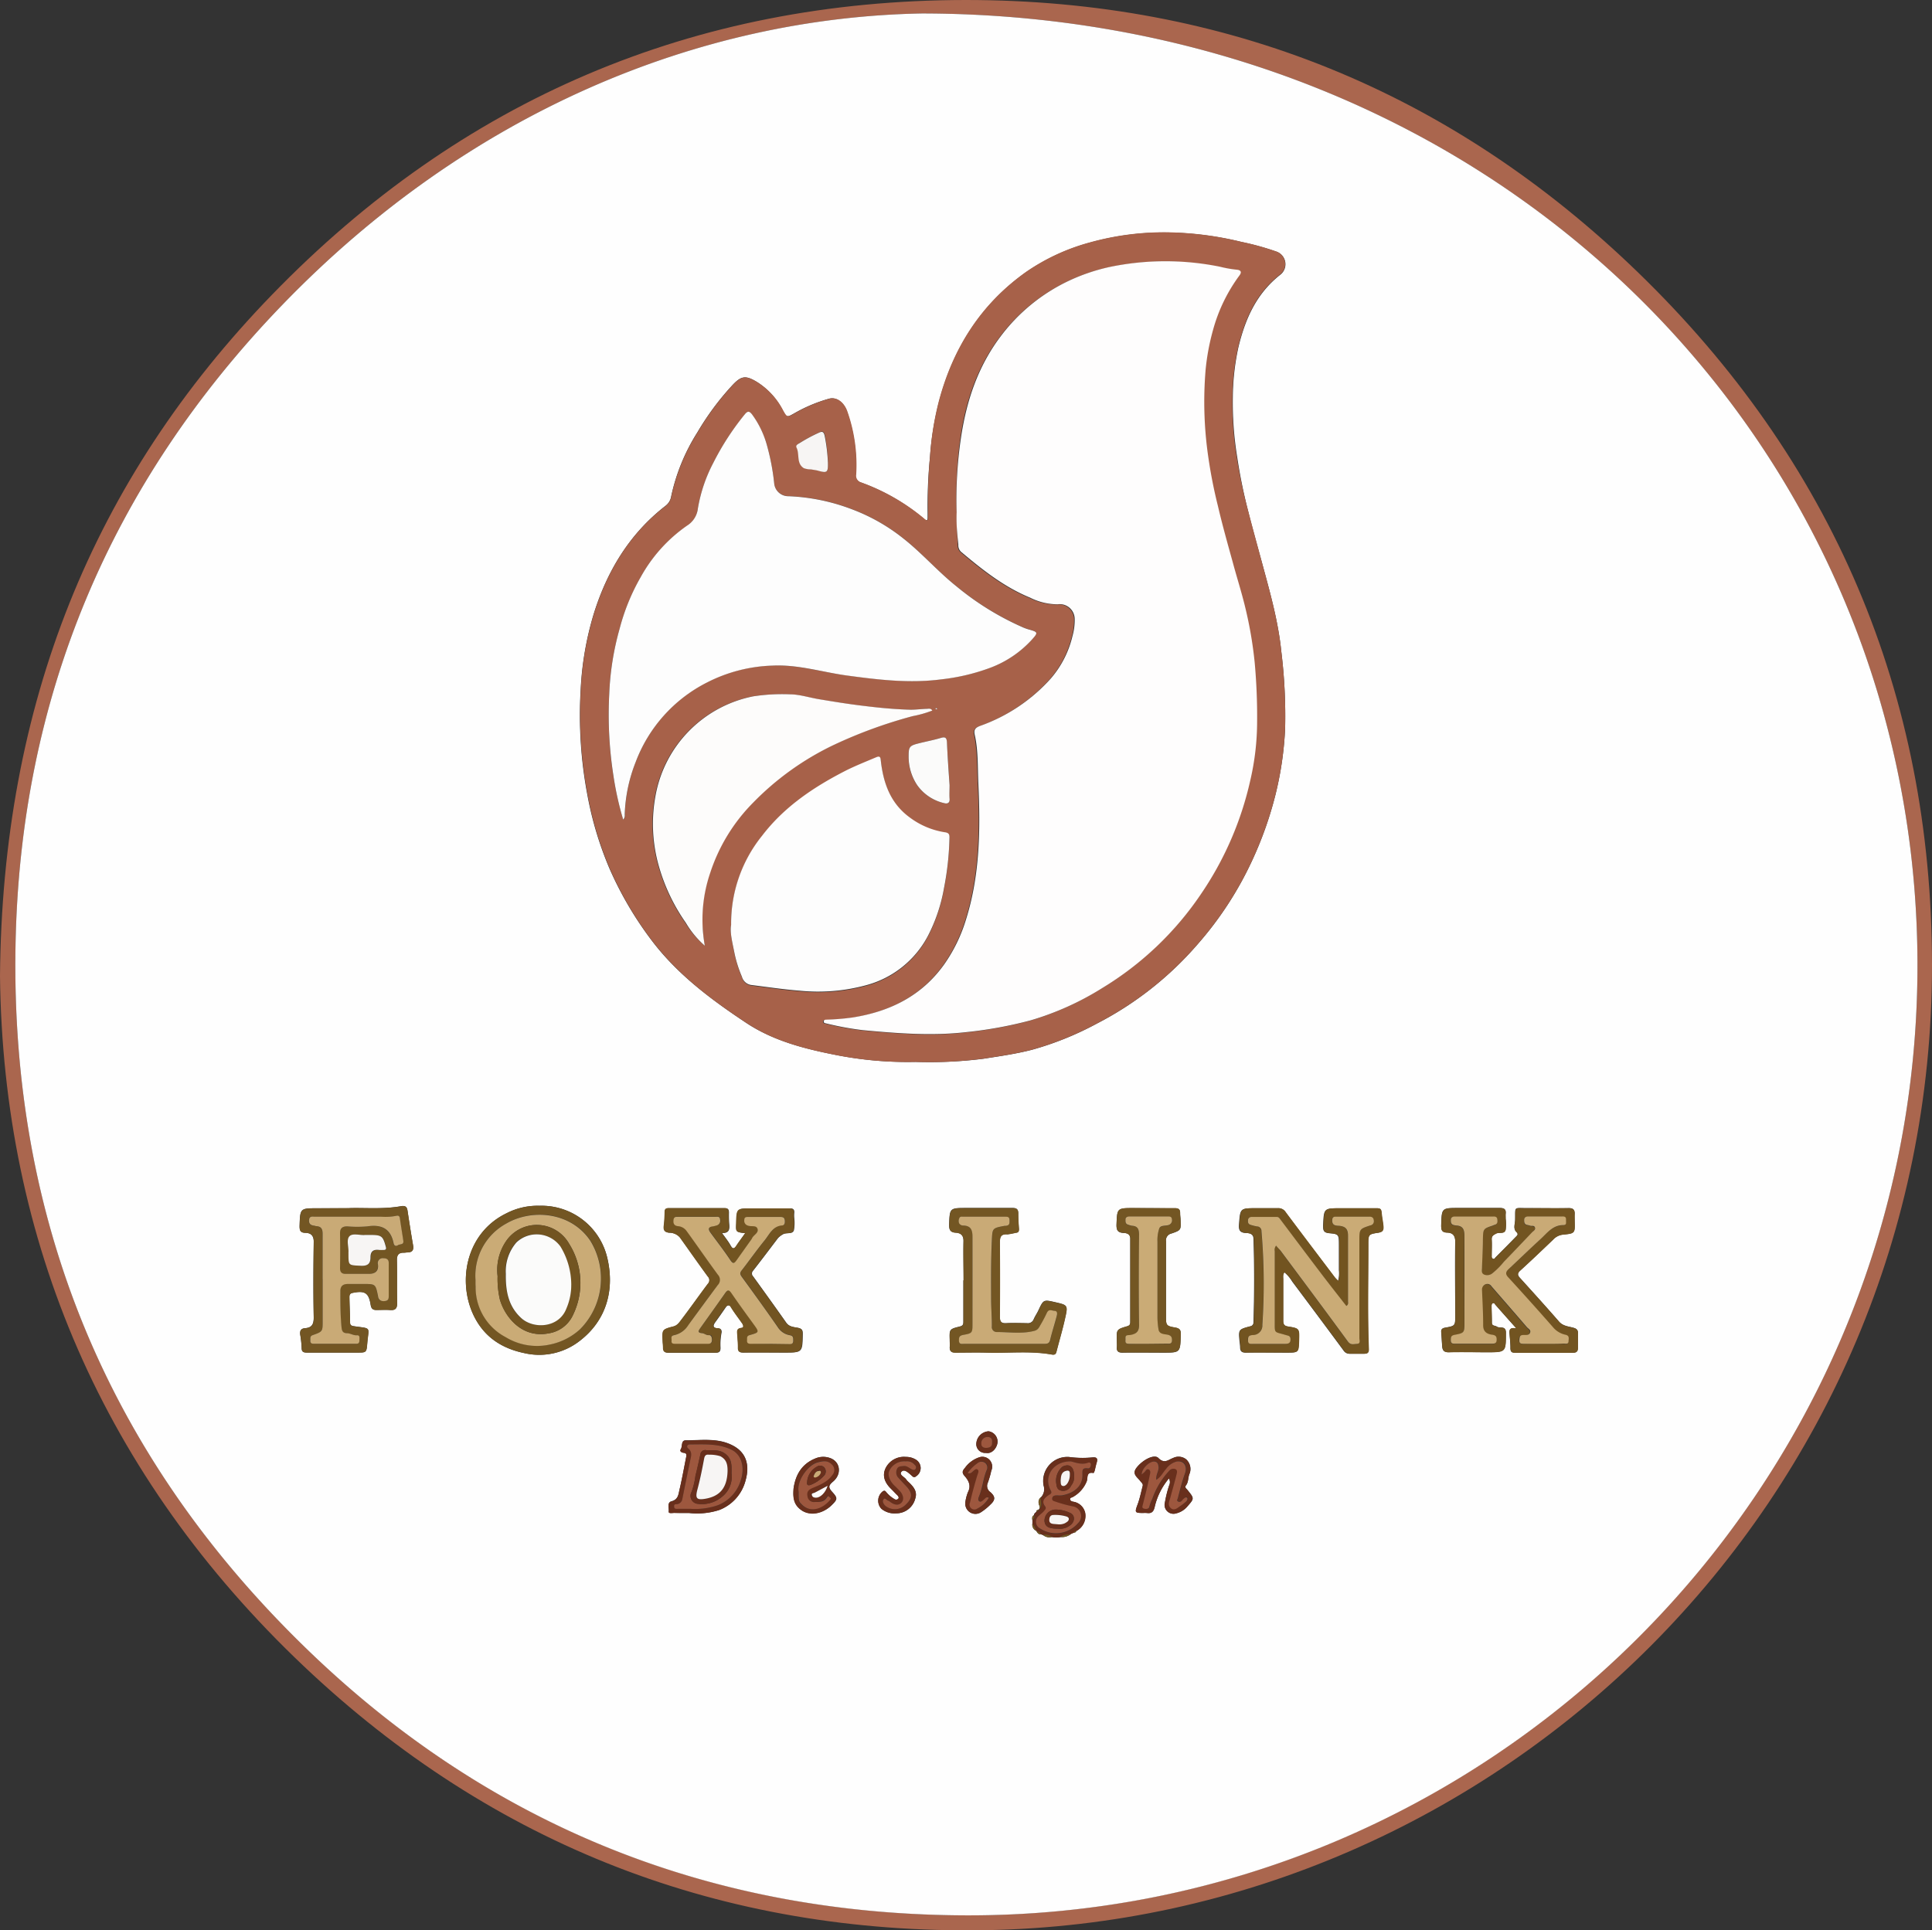
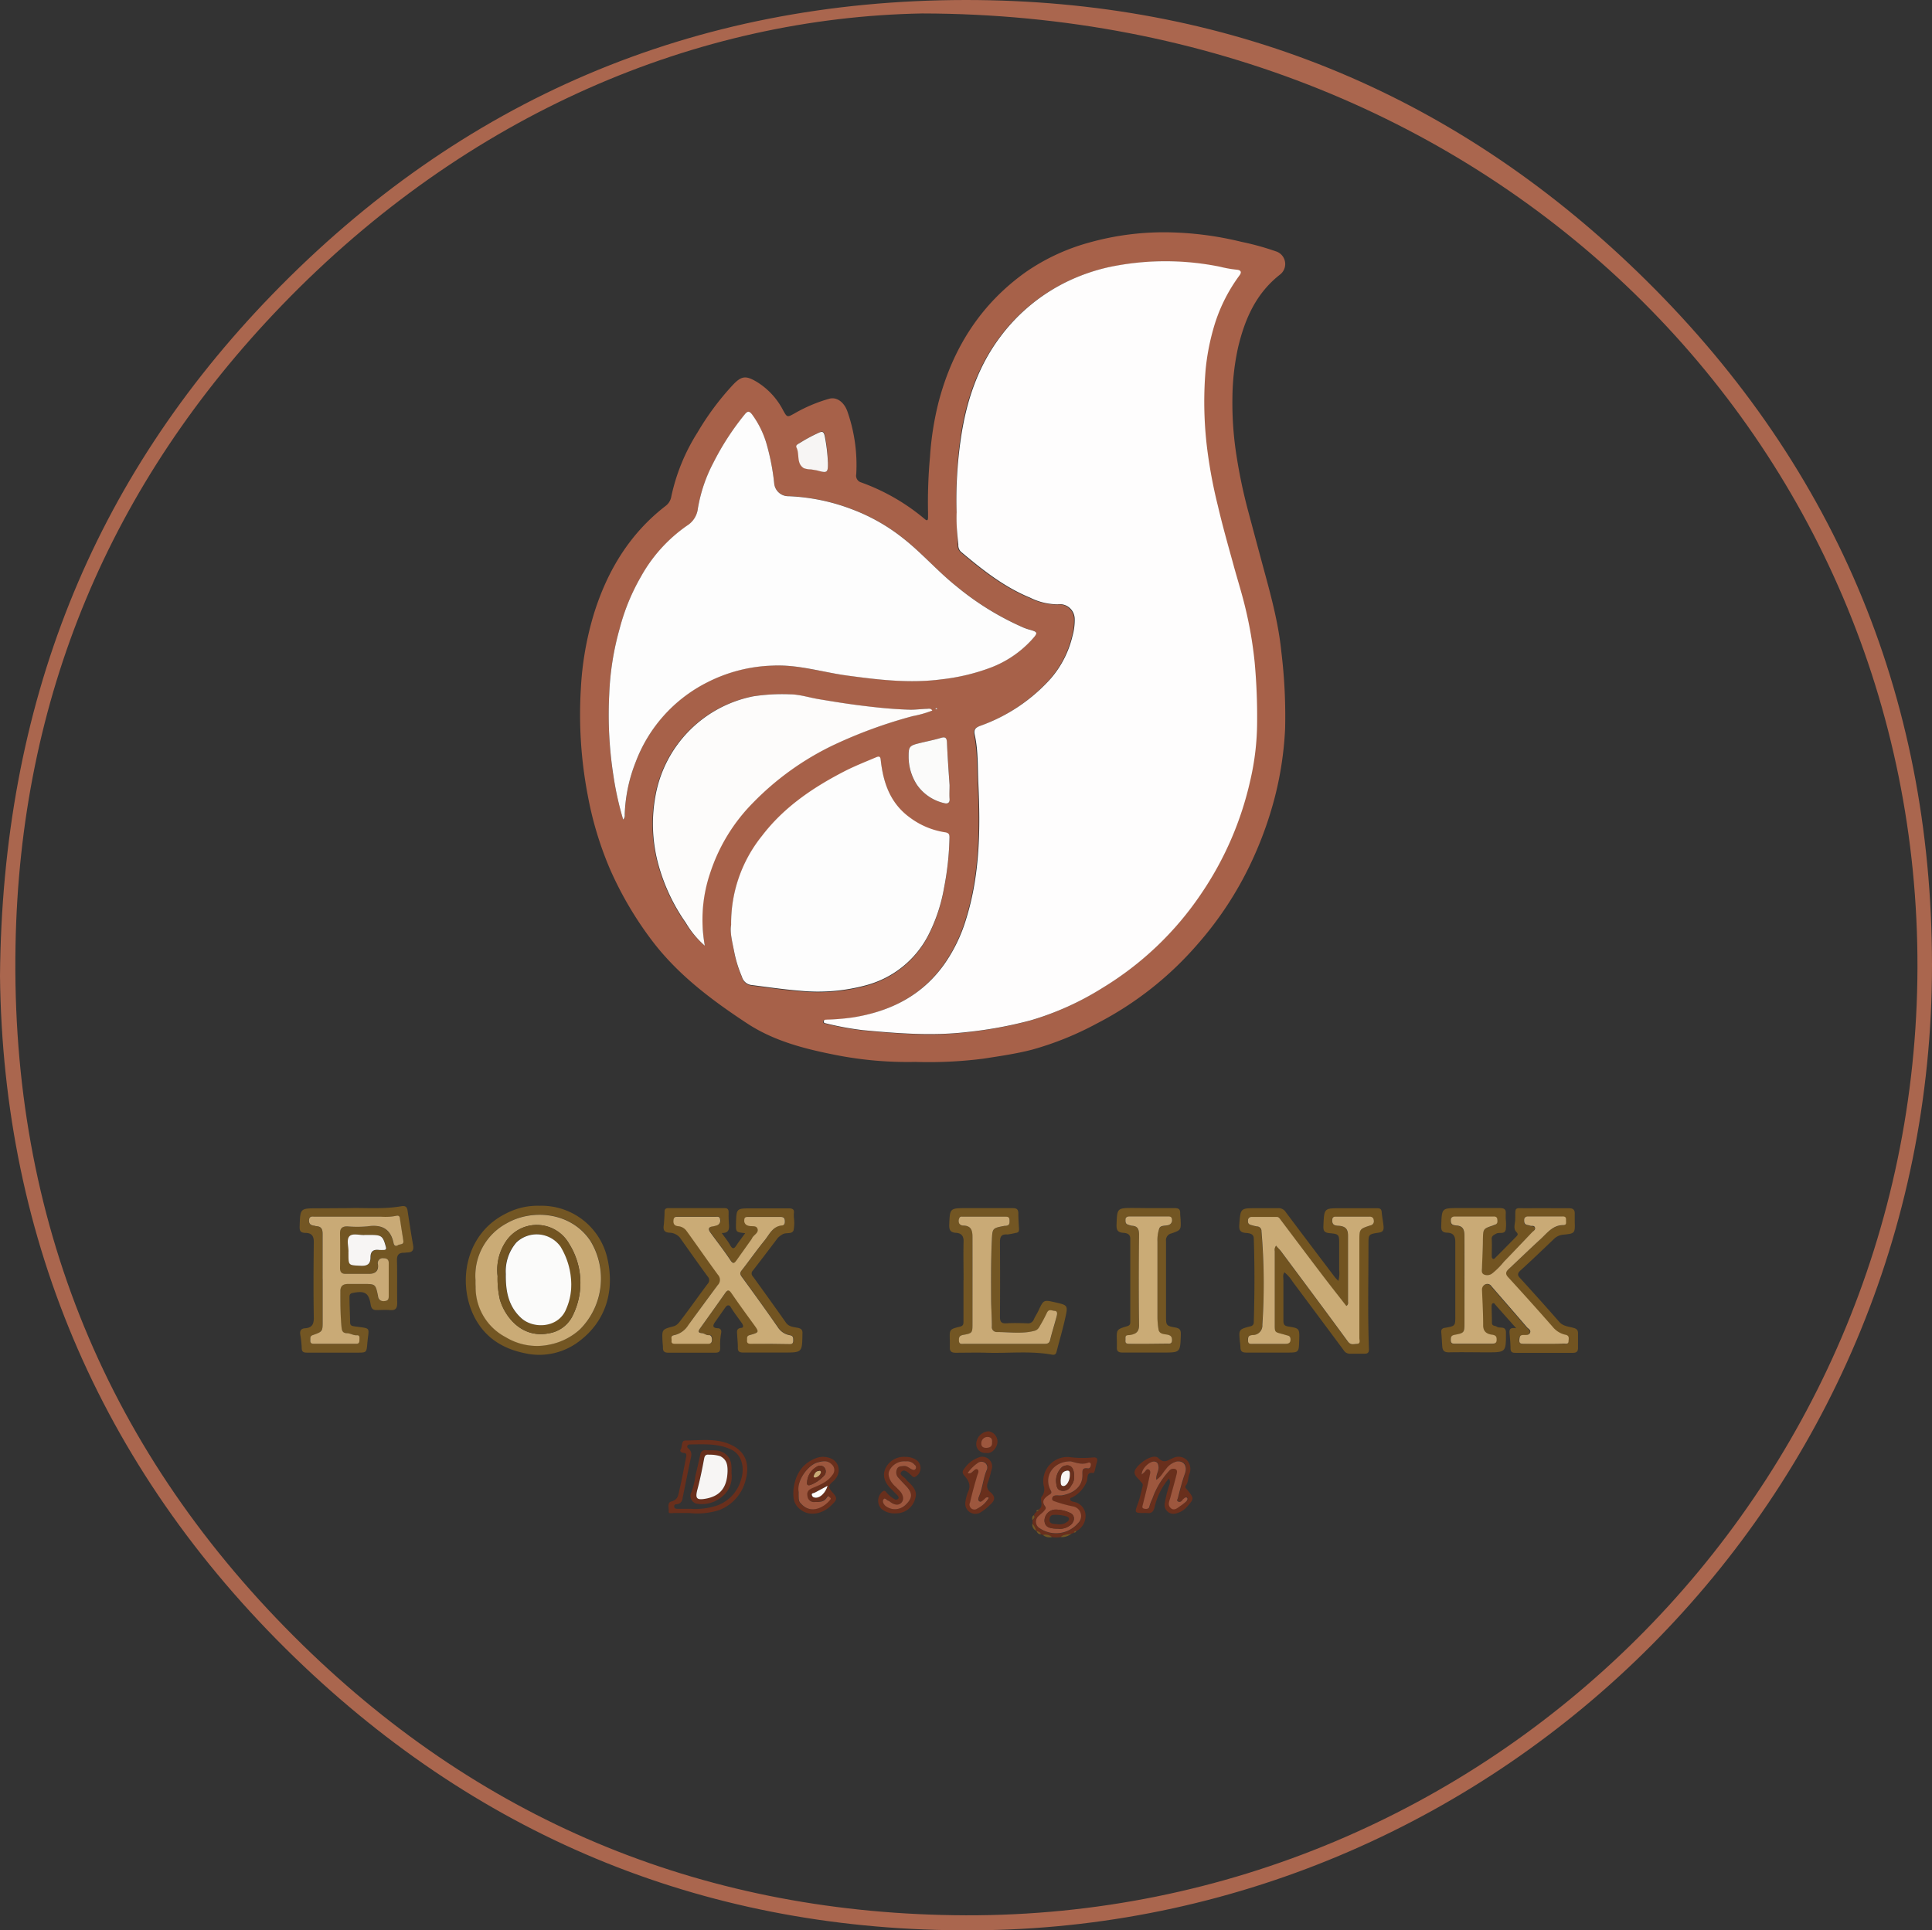
<svg xmlns="http://www.w3.org/2000/svg" viewBox="0 0 394.71 394.46">
  <rect x="0" y="0" width="394.71" height="394.46" fill="#333333" stroke="none" />
  <defs>
    <style>.cls-1{fill:#aa664e;}.cls-2{fill:#fefefe;}.cls-3{fill:#a76149;}.cls-4{fill:#725421;}.cls-5{fill:#725420;}.cls-6{fill:#735623;}.cls-7{fill:#692f1c;}.cls-8{fill:#fefdfd;}.cls-9{fill:#fdfdfd;}.cls-10{fill:#fdfcfb;}.cls-11{fill:#fbfbfa;}.cls-12{fill:#f7f5f4;}.cls-13{fill:#c9aa76;}.cls-14{fill:#caab76;}.cls-15{fill:#9d573e;}</style>
  </defs>
  <g id="Layer_2" data-name="Layer 2">
    <g id="Layer_1-2" data-name="Layer 1">
      <path class="cls-1" d="M0,199.44C.47,144,18.84,98.12,55.6,60.2,94.19,20.4,141.56.05,197.28,0c53.24,0,99.17,18.73,137.22,55.52,39.84,38.53,60.18,86.18,60.21,141.63.07,109.52-88.49,195.62-193.56,197.28-53.49.85-100.28-17.2-139.09-53.95C21.11,301.69.6,253.54,0,199.44ZM188.38,2.75c-45.57.84-92.64,20.1-130.76,59.6C22.48,98.77,4.06,142.66,3.17,193.29c-1,55.9,18.8,103.93,58.74,142.93,37.45,36.58,83,55,135.41,55.17,106.6.3,194.16-86.37,194.42-193.65S305.35,2.92,188.38,2.75Z" />
-       <path class="cls-2" d="M188.38,2.75c117,.17,203.62,87.7,203.36,195s-87.82,194-194.42,193.65c-52.44-.15-98-18.59-135.41-55.17-39.94-39-59.73-87-58.74-142.93.89-50.63,19.31-94.52,54.45-130.94C95.74,22.85,142.81,3.59,188.38,2.75Zm23.35,310.1c.2.38.43.71.93.68l.41.14a2.11,2.11,0,0,0,1.84.43,5.07,5.07,0,0,0,1.78,0,3.07,3.07,0,0,0,2.24-.73l.48-.2c.25,0,.42-.05.46-.32a3.5,3.5,0,0,0,1.82-3.63,2.93,2.93,0,0,0-2.49-2.36c-.32-.08-.58-.2-.61-.52s.33-.3.52-.42A6.36,6.36,0,0,0,222,302.7c.27-.71-.15-2,1.39-1.7,0,0,.2-.33.25-.53.14-.51.23-1.05.39-1.56.26-.86.05-1.2-.91-1.09a20.47,20.47,0,0,1-4.69-.09,4.93,4.93,0,0,0-5.23,5.85,2.41,2.41,0,0,1-.49,2.34,1.27,1.27,0,0,0-.49,1.31c0,.39.43.76.05,1.16l-.05.07c-.14.15-.48.07-.46.4-.17.27-.55.38-.52.77-.42.23-.37.6-.32,1v.76a1.37,1.37,0,0,0,.78,1.44ZM187,217a87.67,87.67,0,0,0,13.89-.64c3.35-.52,6.73-1,10-1.85a63.81,63.81,0,0,0,13.22-5.35,68.83,68.83,0,0,0,20.59-16.23,71,71,0,0,0,10.95-16.73,75.56,75.56,0,0,0,4.9-13.68,69.27,69.27,0,0,0,2-13.62,108.36,108.36,0,0,0-.77-15.69c-.6-6-2.21-11.79-3.78-17.57-1-3.72-2.08-7.44-3-11.19a107.4,107.4,0,0,1-2.22-10.93A69.42,69.42,0,0,1,251.87,81,49.51,49.51,0,0,1,253,71c1.4-5.83,3.68-11,8.56-14.85a2.72,2.72,0,0,0-.88-4.76,55.09,55.09,0,0,0-7-1.93,67.41,67.41,0,0,0-14.25-1.93,56.47,56.47,0,0,0-16.83,2.07,42.45,42.45,0,0,0-12.93,6c-9.32,6.59-15,15.69-17.87,26.62A62,62,0,0,0,190,93.35a102,102,0,0,0-.49,11.47c0,.33,0,.66,0,1,0,.56-.21.64-.67.25a42.46,42.46,0,0,0-13-7.49,1.43,1.43,0,0,1-1-1.67,33,33,0,0,0-1.77-12.73c-.63-1.91-2.14-3.13-3.73-2.7a31.1,31.1,0,0,0-7.11,3c-1.48.83-1.51.84-2.32-.62A14.75,14.75,0,0,0,154.56,78c-2.28-1.35-3.16-1.24-5.1.89a55.84,55.84,0,0,0-7,9.48,40.1,40.1,0,0,0-5.34,13.06,3,3,0,0,1-1.17,1.94c-7.33,5.7-11.9,13.29-14.63,22a63.92,63.92,0,0,0-2.69,15.52A87.67,87.67,0,0,0,120,162.45a71.07,71.07,0,0,0,4.5,15,72.32,72.32,0,0,0,8.72,14.84c5.26,6.92,12.11,12,19.27,16.76,5.46,3.6,11.69,5.22,18,6.47A75.61,75.61,0,0,0,187,217Zm122.79,54.45c-1.61-.25-1.42.59-1.37,1.36s.17,1.74.16,2.61.27,1,1,1c3.91,0,7.83,0,11.74,0,.79,0,1-.31,1.05-1v-3c0-.6-.21-.9-.89-1.09-1-.29-2.19-.34-3-1.3-2.61-3-5.28-5.94-7.95-8.89-.53-.58-.57-1,.07-1.54,2.28-2.07,4.5-4.2,6.72-6.32a3.16,3.16,0,0,1,2-1c2.45-.24,2.45-.3,2.38-2.7,0-.5-.06-1,0-1.5,0-.89-.29-1.23-1.24-1.21-2.83.06-5.66,0-8.49,0s-2.36-.4-2.43,2.37c0,.83-.45,1.82.25,2.5.43.42.25.64,0,.89-1.4,1.44-2.81,2.86-4.23,4.28-.14.15-.25.49-.58.29s-.23-.42-.23-.66c0-1.08.08-2.16,0-3.24,0-.74.35-.95.92-1.24s1.69.16,1.93-.79a8.74,8.74,0,0,0,0-2.23c0-.34-.05-.67,0-1,.11-.94-.3-1.21-1.22-1.2-2.79,0-5.58,0-8.37,0-3.49,0-3.46,0-3.58,3.5,0,1,.14,1.5,1.23,1.53s1.66.6,1.64,1.89c-.08,5,0,10.08,0,15.12,0,2,0,2.06-2,2.41-.71.13-.92.38-.86,1,.09.95.12,1.91.2,2.86.07.8.39,1.2,1.34,1.17,2.58-.09,5.16,0,7.74,0,4,0,3.91,0,3.93-4,0-1.51-1.26-.81-1.87-1.24-.36-.26-1-.07-1-.83,0-1.12-.05-2.25-.06-3.37,0-.24,0-.53.31-.6s.33.18.47.33C306.82,268.12,308.14,269.6,309.77,271.43ZM262.41,260a7.43,7.43,0,0,1,1.58,1.88q5.25,7,10.48,14.08a1.42,1.42,0,0,0,1.24.68c1,0,2,0,3,0,.58,0,.92-.18.9-.87-.27-7.16-.09-14.32-.1-21.48,0-2,.08-2.08,2-2.37.83-.13,1.15-.47,1.08-1.32s-.3-1.9-.37-2.84c-.06-.74-.34-.86-1-.85-2.45,0-4.91,0-7.37,0-3.41,0-3.38,0-3.54,3.45,0,1,0,1.54,1.28,1.65,1.94.17,1.93.33,1.94,2.31,0,1.75,0,3.5,0,5.25a5.83,5.83,0,0,1-.17,2.19c-.31-.32-.51-.5-.68-.71-3.36-4.44-6.73-8.88-10.06-13.34a1.73,1.73,0,0,0-1.61-.81c-1.46,0-2.91,0-4.37,0-3.31,0-3.27,0-3.52,3.34-.08,1.07.13,1.63,1.33,1.72.65,0,1.59.08,1.63,1.13.19,5.71.17,11.41,0,17.11a.79.79,0,0,1-.7.84c-2.38.63-2.38.64-2.14,3.14a10.36,10.36,0,0,1,.11,1.12c0,.83.33,1.13,1.21,1.11,2.74-.06,5.49,0,8.24,0,2.49,0,2.49,0,2.56-2.53.07-2.38.08-2.43-2.23-2.8-.85-.13-1-.51-1-1.23,0-2.74,0-5.49,0-8.24C262.2,261.06,262,260.5,262.41,260Zm-110.17-8c-.64.93-1.21,1.71-1.74,2.53s-.82.72-1.27-.09-1.06-1.54-1.71-2.47c1.49.05,1.56-.79,1.47-1.8a23.37,23.37,0,0,1-.06-2.37c0-.61-.17-.91-.84-.91q-5.75,0-11.49,0c-.53,0-.74.21-.76.73a27.47,27.47,0,0,1-.18,2.87c-.11.88.14,1.31,1.07,1.42a2.91,2.91,0,0,1,2.19.94c1.92,2.65,3.79,5.33,5.72,8a1.07,1.07,0,0,1,0,1.52c-1.79,2.38-3.5,4.83-5.31,7.2-.45.57-.83,1.26-1.71,1.49-2.32.61-2.31.66-2.2,3,0,.46.09.92.09,1.37,0,.76.35,1,1.08,1,3.21,0,6.41,0,9.62,0,.78,0,1-.28,1-1a12.45,12.45,0,0,1,.19-3c.12-.55-.07-1-.76-1-1-.05-1-.54-.51-1.22.73-1,1.47-2.06,2.18-3.1.32-.46.74-.46,1-.07.72,1.2,1.58,2.28,2.37,3.42.17.25.42.85-.15.9-1.15.11-.88.87-.85,1.54.05.84.15,1.67.13,2.5s.31,1,1.11,1c2.75-.05,5.49,0,8.24,0,3.8,0,3.79,0,3.85-3.8,0-.72-.1-1.08-.95-1.25s-1.81-.19-2.42-1.06c-2.23-3.17-4.49-6.31-6.76-9.45a.83.83,0,0,1,0-1.19c1.71-2.19,3.39-4.42,5.07-6.64a3.84,3.84,0,0,1,.94-.73c.73-.52,2,.05,2.31-.87a8.33,8.33,0,0,0,.06-2.6,6.31,6.31,0,0,1,0-.87c.11-.83-.25-1.06-1.05-1-2.54,0-5.08,0-7.62,0-3.07,0-3.07,0-3.15,3.07C150.32,251.76,150.32,251.76,152.24,252Zm-80.88-5.1H64.87c-3.57,0-3.55,0-3.67,3.58,0,.92.17,1.41,1.19,1.44s1.72.51,1.7,1.83c-.08,5.16-.11,10.33,0,15.49,0,1.41-.42,2.07-1.77,2.17-.82.06-1.06.51-1,1.26a21,21,0,0,1,.3,2.72c0,.84.31,1,1.1,1,3.41,0,6.82,0,10.24,0,1.85,0,1.91,0,2.06-1.85.28-3.53.93-3-2.69-3.53-.54-.08-.81-.2-.82-.79,0-1.71-.09-3.42-.13-5.12,0-.43.06-.79.62-.9,2.56-.54,3.34,0,3.73,2.49.11.71.43,1,1.14,1,.91,0,1.83-.06,2.74,0,1.13.1,1.55-.27,1.52-1.46-.08-2.91,0-5.83-.05-8.74,0-1.1.37-1.54,1.42-1.51.25,0,.5-.05.75-.06,1,0,1.3-.5,1.13-1.46-.41-2.36-.78-4.74-1.14-7.11-.12-.83-.58-1-1.31-.87C78.27,247.14,74.56,246.78,71.36,246.88Zm125.5,14.74h-.05V270c0,.52,0,.89-.72,1.06-2.15.53-2.14.57-2.07,2.77,0,.5.06,1,0,1.5,0,.81.38,1.07,1.16,1.06,2.13,0,4.25-.06,6.37,0,4.45.14,8.91-.41,13.33.39.47.08.79,0,.93-.54.59-2.31,1.28-4.61,1.79-6.94.59-2.61.52-2.62-2.06-3.21-2.37-.54-2.36-.54-3.43,1.74-.28.59-.66,1.13-.92,1.73a1.26,1.26,0,0,1-1.37.82c-1.41,0-2.83-.07-4.24,0-1.09.07-1.33-.38-1.32-1.37q.06-7.5,0-15c0-1.16.12-1.9,1.54-1.79a13.18,13.18,0,0,0,1.69-.32c.57,0,.7-.3.67-.8-.07-1-.15-2.08-.14-3.12,0-.85-.29-1.15-1.17-1.14-3.12,0-6.24,0-9.36,0-3.5,0-3.46,0-3.59,3.45,0,1,.24,1.52,1.34,1.59s1.64.58,1.59,1.83C196.79,256.37,196.86,259,196.86,261.62ZM110.2,246.4a13.8,13.8,0,0,0-6.69,1.52c-8.58,4.14-10.19,14.52-6.41,21.53,2.13,3.95,5.57,6.13,10,7.05a13.4,13.4,0,0,0,11.35-2.5c5.49-4.22,7.22-10.53,5.56-17.2A13.8,13.8,0,0,0,110.2,246.4Zm124.56.48h-3.12c-3.45,0-3.41,0-3.54,3.42,0,1.11.26,1.58,1.41,1.66.6,0,1.41.15,1.4,1.19,0,5.66,0,11.33,0,17,0,.46-.1.73-.62.88-2.2.64-2.2.66-2.12,3,0,.42.06.84,0,1.25-.07.87.31,1.15,1.17,1.14,2.75-.05,5.5,0,8.25,0,3.54,0,3.52,0,3.64-3.54,0-.9,0-1.39-1.14-1.58-1.88-.33-1.88-.45-1.88-2.38,0-5.08,0-10.16,0-15.24a1.43,1.43,0,0,1,1.13-1.61c1.94-.67,1.93-.7,1.85-2.73,0-.46-.1-.92-.09-1.37,0-.79-.27-1.09-1.1-1.06C238.26,246.92,236.51,246.88,234.76,246.88Zm4.05,55.24a1.48,1.48,0,0,1,.05,1.4A23.16,23.16,0,0,0,238,307a1.82,1.82,0,0,0,2.34,2.24,4.28,4.28,0,0,0,2.27-1.43c1.43-1.61,1.41-1.61,0-3.34-.2-.26-.64-.51-.31-.94.51-.65.42-1.49.67-2.23a2.66,2.66,0,0,0-.62-3.08,2.49,2.49,0,0,0-2.68-.28c-1,.36-1.77,1.25-3,0-.86-.88-3.26.39-4.47,2-1,1.32.23,1.94.79,2.73.24.34.6.55.47,1-.34,1.22-.59,2.48-1,3.66-.65,1.74-.64,1.84,1.09,1.84a6.26,6.26,0,0,1,.75,0c1,.15,1.41-.27,1.63-1.31A13.93,13.93,0,0,1,238.81,302.12Zm-98,7.06a14.71,14.71,0,0,0,6.16-.64,8.81,8.81,0,0,0,5.37-6.08c.89-3.19.07-5.74-2.74-7.14-3-1.52-6.31-1-9.5-1-1,0-.61,1.2-1,1.79-.28.43.18.72.67.76s.5.47.43.84c-.44,2.22-.84,4.46-1.36,6.67-.23.95-.24,2-1.64,2.4-.95.23-.48,1.38-.57,2.08-.06.47.76.26,1.18.28C138.8,309.2,139.8,309.18,140.79,309.18Zm42.27.07a4,4,0,0,0,3.91-3c.51-1.49-.41-2.5-1.4-3.43a2.85,2.85,0,0,1-.41-.44c-.34-.58-1.56-1-1-1.63s1.41.21,2,.71c.32.27.56.6,1,.21a2,2,0,0,0,0-3.36,3.81,3.81,0,0,0-2.11-.59,4.16,4.16,0,0,0-4.15,2.34q-1,2.13,1.16,4.21c.43.42.83.87,1.27,1.29.2.2.33.44.21.66a.58.58,0,0,1-.79.13,6,6,0,0,1-1.62-1.34c-.22-.23-.35-.54-.79-.25a2.42,2.42,0,0,0-.28,3.56A4.19,4.19,0,0,0,183.06,309.25Zm-20.95-4.95c-.16,1.76.12,3.31,1.71,4.36s4.2.71,6-1c1.29-1.25,1.38-1.5.18-2.81-.83-.91-.74-1.31.2-2.1,1.74-1.47,1.51-3.85-.37-4.7a4.11,4.11,0,0,0-3.28,0C163.74,299.2,162.49,301.46,162.11,304.3Zm35.1,2.78a2.07,2.07,0,0,0,3.11,2,11.25,11.25,0,0,0,2-1.61c1.09-1,1-1.65,0-2.54a1.54,1.54,0,0,1-.54-1.89,16.84,16.84,0,0,0,.72-2.49,2,2,0,0,0-2.51-2.72,5.92,5.92,0,0,0-2.87,2.15c-.52.58-.65,1-.07,1.64.83.94,1.39,2,.68,3.33A8.77,8.77,0,0,0,197.21,307.08Zm4.2-10.18c1.35.27,2.35-1.2,2.38-2.26a2.14,2.14,0,0,0-1.82-2.15,2.67,2.67,0,0,0-2.51,2.42A1.8,1.8,0,0,0,201.41,296.9Z" />
      <path class="cls-3" d="M187,217a75.61,75.61,0,0,1-16.44-1.45c-6.33-1.25-12.56-2.87-18-6.47-7.16-4.72-14-9.84-19.27-16.76a72.32,72.32,0,0,1-8.72-14.84,71.07,71.07,0,0,1-4.5-15,87.67,87.67,0,0,1-1.41-21.57,63.92,63.92,0,0,1,2.69-15.52c2.73-8.75,7.3-16.34,14.63-22a3,3,0,0,0,1.17-1.94,40.1,40.1,0,0,1,5.34-13.06,55.84,55.84,0,0,1,7-9.48c1.94-2.13,2.82-2.24,5.1-.89A14.75,14.75,0,0,1,160,83.86c.81,1.46.84,1.45,2.32.62a31.1,31.1,0,0,1,7.11-3c1.59-.43,3.1.79,3.73,2.7a33,33,0,0,1,1.77,12.73,1.43,1.43,0,0,0,1,1.67,42.46,42.46,0,0,1,13,7.49c.46.39.64.31.67-.25,0-.34,0-.67,0-1A102,102,0,0,1,190,93.35a62,62,0,0,1,1.75-11.17c2.86-10.93,8.55-20,17.87-26.62a42.45,42.45,0,0,1,12.93-6,56.47,56.47,0,0,1,16.83-2.07,67.41,67.41,0,0,1,14.25,1.93,55.09,55.09,0,0,1,7,1.93,2.72,2.72,0,0,1,.88,4.76c-4.88,3.82-7.16,9-8.56,14.85a49.51,49.51,0,0,0-1.16,10,69.42,69.42,0,0,0,.89,12.55A107.4,107.4,0,0,0,255,104.43c1,3.75,2,7.47,3,11.19,1.57,5.78,3.18,11.56,3.78,17.57a108.36,108.36,0,0,1,.77,15.69,69.27,69.27,0,0,1-2,13.62,75.56,75.56,0,0,1-4.9,13.68,71,71,0,0,1-10.95,16.73,68.83,68.83,0,0,1-20.59,16.23,63.81,63.81,0,0,1-13.22,5.35c-3.27.85-6.65,1.33-10,1.85A87.67,87.67,0,0,1,187,217Zm8.46-112.22c-.1,2.17.12,4.37.2,6.57a1.83,1.83,0,0,0,.55,1.47c4.35,3.66,8.79,7.19,14.11,9.37a12.61,12.61,0,0,0,5.61,1.36,3.05,3.05,0,0,1,3.5,3,11.78,11.78,0,0,1-.44,3.44,20.51,20.51,0,0,1-4.42,8.7,35.17,35.17,0,0,1-14.48,9.71c-.86.33-1.31.76-1.1,1.72.71,3.32.6,6.72.76,10.06.43,9.35.33,18.68-2.52,27.76a32.17,32.17,0,0,1-4.52,9.27c-4.59,6.37-11,9.54-18.58,10.76a47.87,47.87,0,0,1-5.34.45c-.28,0-.63,0-.63.41,0,.26.23.3.43.35a62.48,62.48,0,0,0,7.54,1.39c7,.65,14,1.21,21,.42a84.2,84.2,0,0,0,13.29-2.42,58.53,58.53,0,0,0,14.69-6.63,64.93,64.93,0,0,0,20.1-19.15,67.22,67.22,0,0,0,10.1-23.28,53.21,53.21,0,0,0,1.39-11.88,121.54,121.54,0,0,0-.5-12.22,82.25,82.25,0,0,0-1.93-11.24c-.75-3.13-1.74-6.19-2.57-9.3-1-3.79-2.07-7.56-3-11.38a99.85,99.85,0,0,1-2-10.21,78.11,78.11,0,0,1-.52-17.69,47,47,0,0,1,1.53-8.16,33.63,33.63,0,0,1,5.36-11.05c.56-.74.3-1.14-.56-1.21a24,24,0,0,1-3.42-.61,56,56,0,0,0-22.59.07,39.34,39.34,0,0,0-8.27,2.81,37.34,37.34,0,0,0-14,11.45c-4.65,6.2-7,13.27-8.06,20.81A85.71,85.71,0,0,0,195.44,104.76Zm-68.12,62.73a1.26,1.26,0,0,0,.31-1.09,31.88,31.88,0,0,1,2.23-10.72,30.09,30.09,0,0,1,14.63-16.31A31.4,31.4,0,0,1,157.77,136c5.17-.24,10.07,1.33,15.1,2,6.47.88,12.92,1.67,19.49.8a41.7,41.7,0,0,0,10.06-2.4,21.87,21.87,0,0,0,8.37-5.68c1.34-1.48,1.3-1.58-.61-2.11a10.24,10.24,0,0,1-1.06-.37,57.63,57.63,0,0,1-13.77-8.49c-3.83-3-7-6.77-10.88-9.8a38.45,38.45,0,0,0-10.21-5.82,40.74,40.74,0,0,0-13.14-2.75,2.89,2.89,0,0,1-2.94-2.52A46.8,46.8,0,0,0,156.69,91a19.2,19.2,0,0,0-3.06-6.28c-.5-.66-.85-.85-1.49,0a54.48,54.48,0,0,0-6.42,9.9,31.05,31.05,0,0,0-3.15,9.31,4.75,4.75,0,0,1-2.2,3.51,31,31,0,0,0-9.47,10.5,42.74,42.74,0,0,0-4.32,10.57,57.27,57.27,0,0,0-2.12,13.35,80.93,80.93,0,0,0,.85,16.67A64.05,64.05,0,0,0,127.32,167.49ZM149.37,189c-.29,1.51.26,3.63.65,5.72a25,25,0,0,0,1.56,5,2.29,2.29,0,0,0,1.89,1.68c3.27.41,6.53.9,9.83,1.16a37.4,37.4,0,0,0,13.53-1.08,20.11,20.11,0,0,0,12.69-10,33.92,33.92,0,0,0,3.34-9.88,59.62,59.62,0,0,0,1.12-10.4c0-.65-.18-.94-.89-1a16,16,0,0,1-7.18-3c-3.9-2.85-5.4-6.92-5.94-11.48-.08-.66-.06-1.24-.95-.86-2.07.88-4.19,1.69-6.18,2.71-6.56,3.37-12.62,7.4-17.16,13.35A28.47,28.47,0,0,0,149.37,189ZM144,193.26A29.69,29.69,0,0,1,145,178.37a36.35,36.35,0,0,1,8.7-14.27,57.58,57.58,0,0,1,16.51-11.85,96.18,96.18,0,0,1,16.16-5.9,22.34,22.34,0,0,0,4-1.14c-.33-.53-.79-.36-1.17-.35-1.08,0-2.16.2-3.24.18-3.23-.08-6.43-.39-9.64-.79-3.05-.37-6.08-.86-9.11-1.36-2-.34-3.93-1-6-1a38.71,38.71,0,0,0-7.44.42,25.27,25.27,0,0,0-20,20.59,31.52,31.52,0,0,0,.75,14.17,38.44,38.44,0,0,0,5.5,11.52A19,19,0,0,0,144,193.26Zm50-32.82c-.18-2.82-.39-5.8-.56-8.79,0-.91-.37-1.13-1.27-.85-1.5.45-3,.73-4.56,1.12-1.81.46-2,.74-2,2.65a10.53,10.53,0,0,0,1.73,5.84,9.29,9.29,0,0,0,5.53,3.71c.69.19,1.2.07,1.11-.89S194,161.49,194,160.44Zm-24.84-66a35.29,35.29,0,0,0-.62-5.45c-.21-.78-.45-1-1.19-.61a31.49,31.49,0,0,0-3.74,2c-.4.27-1.1.48-.81,1.06.66,1.35-.09,3.21,1.48,4.18a4.22,4.22,0,0,0,1.46.25c.49.09,1,.14,1.46.27C169,96.71,169.2,96.58,169.14,94.45Zm22.16,50.49.22-.11a.82.82,0,0,0-.25-.12c-.06,0-.13,0-.2.07Z" />
      <path class="cls-4" d="M309.77,271.43c-1.63-1.83-2.95-3.31-4.25-4.79-.14-.15-.21-.38-.47-.33s-.31.36-.31.6c0,1.12.07,2.25.06,3.37,0,.76.63.57,1,.83.61.43,1.88-.27,1.87,1.24,0,4,0,4-3.93,4-2.58,0-5.16-.06-7.74,0-.95,0-1.27-.37-1.34-1.17-.08-1-.11-1.91-.2-2.86-.06-.66.15-.91.86-1,2-.35,2-.4,2-2.41,0-5,0-10.08,0-15.12,0-1.29-.48-1.85-1.64-1.89s-1.27-.57-1.23-1.53c.12-3.5.09-3.5,3.58-3.5,2.79,0,5.58,0,8.37,0,.92,0,1.33.26,1.22,1.2,0,.33,0,.66,0,1a8.74,8.74,0,0,1,0,2.23c-.24,1-1.3.45-1.93.79s-1,.5-.92,1.24c.05,1.08,0,2.16,0,3.24,0,.24,0,.52.23.66s.44-.14.58-.29c1.42-1.42,2.83-2.84,4.23-4.28.24-.25.42-.47,0-.89-.7-.68-.28-1.67-.25-2.5.07-2.77-.31-2.35,2.43-2.37s5.66,0,8.49,0c.95,0,1.28.32,1.24,1.21,0,.5,0,1,0,1.5.07,2.4.07,2.46-2.38,2.7a3.16,3.16,0,0,0-2,1c-2.22,2.12-4.44,4.25-6.72,6.32-.64.58-.6,1-.07,1.54,2.67,2.95,5.34,5.89,7.95,8.89.83,1,2,1,3,1.3.68.19.89.49.89,1.09v3c0,.69-.26,1-1.05,1-3.91,0-7.83,0-11.74,0-.75,0-1-.21-1-1s-.09-1.74-.16-2.61S308.16,271.18,309.77,271.43Zm5.63,3.18c1.33,0,2.66,0,4,0,.41,0,1,.23,1-.52,0-.54.22-1.13-.69-1.3a4.56,4.56,0,0,1-2.55-1.6q-4.53-5.1-9.11-10.15c-.61-.67-.47-1.11.12-1.66,2.18-2,4.32-4.1,6.51-6.12,1.35-1.24,2.49-2.83,4.63-2.86.76,0,.55-.67.57-1.14s-.4-.63-.84-.63H312.2c-.46,0-.83.07-.84.66s0,.93.6,1.07a4,4,0,0,1,.6.15c.33.14.85,0,1,.37s-.34.71-.6,1c-1.9,2-3.8,4-5.74,6a15.56,15.56,0,0,1-2.36,2.37,1.68,1.68,0,0,1-1.65.27c-.67-.28-.47-.91-.46-1.42.05-1.91.14-3.82.18-5.73.06-2.22,0-2.22,2.05-2.89.12,0,.23-.1.35-.13.55-.19.6-.61.55-1.1s-.48-.61-.91-.61h-7.75c-.46,0-.83.06-.84.65s0,.94.58,1.09a2.66,2.66,0,0,0,.49.1c1.4.06,1.73.83,1.71,2.15-.06,5.91,0,11.83,0,17.74,0,2,0,2.08-2,2.45-.77.15-.79.52-.79,1.1,0,.78.53.71,1,.71h7.25c.49,0,1,.09,1.06-.68s-.11-1-.9-1.15c-1-.14-1.86-.57-1.85-1.93,0-2.41-.14-4.82-.23-7.22a1.15,1.15,0,0,1,.74-1.17,1,1,0,0,1,1.2.43c2.41,2.78,4.83,5.55,7.23,8.35.27.32.82.62.66,1.09s-.81.51-1.29.5c-.72,0-.91.3-.92,1s.47.81,1,.81C312.73,274.6,314.06,274.61,315.4,274.61Z" />
      <path class="cls-5" d="M262.41,260c-.39.53-.21,1.09-.21,1.6,0,2.75,0,5.5,0,8.24,0,.72.12,1.1,1,1.23,2.31.37,2.3.42,2.23,2.8-.07,2.53-.07,2.53-2.56,2.53-2.75,0-5.5,0-8.24,0-.88,0-1.21-.28-1.21-1.11a10.36,10.36,0,0,0-.11-1.12c-.24-2.5-.24-2.51,2.14-3.14a.79.79,0,0,0,.7-.84c.17-5.7.19-11.4,0-17.11,0-1-1-1.09-1.63-1.13-1.2-.09-1.41-.65-1.33-1.72.25-3.34.21-3.34,3.52-3.34,1.46,0,2.91,0,4.37,0a1.73,1.73,0,0,1,1.61.81c3.33,4.46,6.7,8.9,10.06,13.34.17.21.37.39.68.71a5.83,5.83,0,0,0,.17-2.19c0-1.75,0-3.5,0-5.25,0-2,0-2.14-1.94-2.31-1.29-.11-1.32-.66-1.28-1.65.16-3.45.13-3.45,3.54-3.45,2.46,0,4.92,0,7.37,0,.65,0,.93.11,1,.85.07.94.29,1.88.37,2.84s-.25,1.19-1.08,1.32c-2,.29-2,.38-2,2.37,0,7.16-.17,14.32.1,21.48,0,.69-.32.87-.9.87-1,0-2,0-3,0a1.42,1.42,0,0,1-1.24-.68q-5.24-7.05-10.48-14.08A7.43,7.43,0,0,0,262.41,260Zm-1.7-5.42c.35.4.67.72.93,1.08,4.58,6.15,9.16,12.29,13.69,18.48.58.78,1.24.54,1.88.5s.48-.76.48-1.19c0-6.62,0-13.24,0-19.86,0-2.42,0-2.43,2.25-3.16a.85.85,0,0,0,.7-1c-.05-.58-.36-.79-.9-.79-2.29,0-4.59,0-6.88,0-.66,0-.74.38-.72.89.05,1.07,1,.94,1.58,1,1.25.15,1.66.77,1.65,2,0,4.45,0,8.91,0,13.36,0,.31.14.68-.34,1-1.69-2.17-3.4-4.33-5.06-6.52-2.8-3.68-5.57-7.38-8.35-11.07-.2-.26-.4-.6-.75-.6-1.75,0-3.5,0-5.25,0a.7.7,0,0,0-.69.74c0,.43.08.74.52.87a9.8,9.8,0,0,0,1.32.33.92.92,0,0,1,.92.95,126.62,126.62,0,0,1,.18,19.18,1.93,1.93,0,0,1-2,2.06c-.81.07-1,.4-.93,1.1s.54.71,1,.71c2.17,0,4.33,0,6.5,0,.68,0,1.11-.11,1.18-.89s-.4-.76-1-.93c-2.33-.72-2.2-.2-2.22-2.63,0-4.83,0-9.66,0-14.49A1.35,1.35,0,0,1,260.71,254.55Z" />
      <path class="cls-4" d="M152.24,252c-1.92-.22-1.92-.22-1.87-2,.08-3.07.08-3.07,3.15-3.07,2.54,0,5.08,0,7.62,0,.8,0,1.16.21,1.05,1a6.31,6.31,0,0,0,0,.87,8.33,8.33,0,0,1-.06,2.6c-.34.92-1.58.35-2.31.87a3.84,3.84,0,0,0-.94.73c-1.68,2.22-3.36,4.45-5.07,6.64a.83.83,0,0,0,0,1.19c2.27,3.14,4.53,6.28,6.76,9.45.61.87,1.59.89,2.42,1.06s1,.53.95,1.25c-.06,3.8-.05,3.8-3.85,3.8-2.75,0-5.49,0-8.24,0-.8,0-1.13-.22-1.11-1s-.08-1.66-.13-2.5c0-.67-.3-1.43.85-1.54.57-.05.32-.65.15-.9-.79-1.14-1.65-2.22-2.37-3.42-.24-.39-.66-.39-1,.07-.71,1-1.45,2.07-2.18,3.1-.48.68-.48,1.17.51,1.22.69,0,.88.45.76,1a12.45,12.45,0,0,0-.19,3c0,.74-.21,1-1,1-3.21,0-6.41,0-9.62,0-.73,0-1.09-.23-1.08-1,0-.45-.07-.91-.09-1.37-.11-2.35-.12-2.4,2.2-3,.88-.23,1.26-.92,1.71-1.49,1.81-2.37,3.52-4.82,5.31-7.2a1.07,1.07,0,0,0,0-1.52c-1.93-2.63-3.8-5.31-5.72-8a2.91,2.91,0,0,0-2.19-.94c-.93-.11-1.18-.54-1.07-1.42a27.47,27.47,0,0,0,.18-2.87c0-.52.23-.73.76-.73q5.75,0,11.49,0c.67,0,.85.3.84.91a23.37,23.37,0,0,0,.06,2.37c.09,1,0,1.85-1.47,1.8.65.93,1.26,1.66,1.71,2.47s.77.86,1.27.09S151.6,252.91,152.24,252Zm5,22.63h3.87c.5,0,1,.1,1-.7,0-.57,0-1-.76-1.12a3.63,3.63,0,0,1-2.38-1.61c-2.45-3.46-4.9-6.92-7.4-10.35-.36-.5-.41-.77,0-1.27,1.6-2,3.1-4.17,4.73-6.19,1-1.22,1.62-2.85,3.54-3,.58-.05.59-.63.54-1.1s-.45-.64-.9-.64h-6.37c-.45,0-.94-.08-1,.63a1,1,0,0,0,.71,1.13c.66.3,1.71-.15,2,.69s-.84,1.22-1.14,1.93a1,1,0,0,1-.13.22c-1,1.41-2,2.81-3,4.22-.43.62-.69.95-1.29,0-1.27-1.92-2.7-3.74-4.06-5.61-.46-.64-.53-1.15.47-1.27a6,6,0,0,0,.73-.18,1,1,0,0,0,.77-1.21c-.08-.73-.6-.57-1-.57-2.46,0-4.91,0-7.37,0-.51,0-1.1-.16-1.16.72,0,.73.23,1.12.93,1.19a2.38,2.38,0,0,1,1.76,1c2.13,3,4.23,6,6.4,8.94a1.51,1.51,0,0,1-.05,2.1q-3.06,4-6,8.16a4.52,4.52,0,0,1-2.9,2.07c-.81.14-.48.74-.53,1.17s.3.6.72.6c2.25,0,4.5,0,6.75,0,.61,0,.8-.26.78-.83s0-1-.66-.94-.93-.37-1.41-.41c-.84-.09-.73-.44-.37-.95,1.72-2.41,3.45-4.82,5.15-7.25.55-.78.84-.61,1.32.1,1.44,2.11,3,4.17,4.45,6.23,1.21,1.66,1.23,1.71-.69,2.24-.75.2-.59.66-.62,1.13s.31.68.79.68C154.7,274.6,156,274.61,157.28,274.61Z" />
      <path class="cls-6" d="M71.36,246.88c3.2-.1,6.91.26,10.59-.38.73-.12,1.19,0,1.31.87.36,2.37.73,4.75,1.14,7.11.17,1-.17,1.43-1.13,1.46-.25,0-.5.07-.75.06-1,0-1.44.41-1.42,1.51.07,2.91,0,5.83.05,8.74,0,1.19-.39,1.56-1.52,1.46-.91-.07-1.83,0-2.74,0-.71,0-1-.32-1.14-1-.39-2.53-1.17-3-3.73-2.49-.56.11-.63.47-.62.9,0,1.7.11,3.41.13,5.12,0,.59.28.71.82.79,3.62.53,3,0,2.69,3.53-.15,1.86-.21,1.85-2.06,1.85-3.42,0-6.83,0-10.24,0-.79,0-1.1-.18-1.1-1a21,21,0,0,0-.3-2.72c-.1-.75.14-1.2,1-1.26,1.35-.1,1.79-.76,1.77-2.17-.09-5.16-.06-10.33,0-15.49,0-1.32-.56-1.81-1.7-1.83s-1.22-.52-1.19-1.44c.12-3.58.1-3.58,3.67-3.58Zm-5.45,14.49h0c0,2.87,0,5.74,0,8.62,0,2.09,0,2.13-2,2.84-.66.23-.49.66-.52,1.09s.16.69.65.69h8.74c.62,0,.63-.41.62-.85s.07-.91-.56-.89-1.37-.4-2-.42c-.86,0-1-.49-1.09-1.18-.28-2.44-.19-4.9-.24-7.35,0-1.13.49-1.57,1.58-1.53s2.08,0,3.12,0c2.54,0,2.54,0,3,2.53a1.12,1.12,0,0,0,.09.36c.29.59.81.63,1.38.59s.71-.46.71-1c0-2.24,0-4.49,0-6.74,0-.79-.4-1-1.07-1a1,1,0,0,0-1.14,1.25c.15,1.37-.58,1.91-1.81,1.94-1.62,0-3.25,0-4.87,0-.75,0-1.08-.39-1.06-1.19q.06-3.49,0-7c0-1.06.38-1.53,1.46-1.51a23.49,23.49,0,0,0,4.11,0c2.88-.44,4.75.46,5.37,3.43.12.59.49.68.9.41s1.22,0,1.09-.9c-.23-1.55-.49-3.09-.71-4.63-.08-.55-.45-.55-.83-.45a11.48,11.48,0,0,1-3,.16c-4.5,0-9,0-13.49,0-.49,0-1.13-.22-1.23.65s.38,1.11,1.09,1.19c.12,0,.24.08.36.09,1,.05,1.33.6,1.32,1.56C65.88,255.21,65.91,258.29,65.91,261.37Zm8.69-9c-.95.13-2.42-.51-3.16.27s-.14,2.15-.2,3.26a2.08,2.08,0,0,0,0,.25c0,2.48,0,2.39,2.5,2.52,1.37.07,2-.48,2-1.71s.64-1.67,1.8-1.52a8.61,8.61,0,0,0,.88,0c.45,0,.58-.2.46-.63-.61-2.26-.85-2.44-3.29-2.44Z" />
      <path class="cls-6" d="M196.86,261.62c0-2.62-.07-5.25,0-7.87.05-1.25-.53-1.77-1.59-1.83s-1.37-.55-1.34-1.59c.13-3.45.09-3.45,3.59-3.45,3.12,0,6.24,0,9.36,0,.88,0,1.18.29,1.17,1.14,0,1,.07,2.08.14,3.12,0,.5-.1.75-.67.8a13.18,13.18,0,0,1-1.69.32c-1.42-.11-1.55.63-1.54,1.79q.06,7.5,0,15c0,1,.23,1.44,1.32,1.37,1.41-.09,2.83-.05,4.24,0a1.26,1.26,0,0,0,1.37-.82c.26-.6.64-1.14.92-1.73,1.07-2.28,1.06-2.28,3.43-1.74,2.58.59,2.65.6,2.06,3.21-.51,2.33-1.2,4.63-1.79,6.94-.14.54-.46.62-.93.54-4.42-.8-8.88-.25-13.33-.39-2.12-.06-4.24,0-6.37,0-.78,0-1.17-.25-1.16-1.06,0-.5,0-1,0-1.5-.07-2.2-.08-2.24,2.07-2.77.7-.17.72-.54.72-1.06v-8.37Zm8.35,13v0c2.71,0,5.42,0,8.12,0,.65,0,1.06-.06,1.24-.82.39-1.63.92-3.24,1.34-4.86.11-.42.21-1-.48-1.06-.52,0-1.16-.4-1.52.38s-.8,1.63-1.27,2.41c-.32.52-.5,1.09-1.31,1.3-2.55.66-5.11.22-7.67.24a1,1,0,0,1-1-1.15c0-1.87-.15-3.74-.15-5.61,0-4,0-7.9.14-11.85.13-2.6,0-2.61,2.61-3.09a2,2,0,0,1,.24,0c.73-.09.79-.57.77-1.17s-.43-.7-.92-.7h-8.5c-.31,0-.71-.1-.85.32a1.26,1.26,0,0,0,0,1.09,1,1,0,0,0,.88.4c1.53.07,1.83,1,1.82,2.34-.07,5.87,0,11.74,0,17.61,0,2,0,2.06-1.92,2.4-.84.15-.87.55-.85,1.18,0,.82.63.63,1.09.64Z" />
      <path class="cls-6" d="M110.2,246.4A13.8,13.8,0,0,1,124,256.8c1.66,6.67-.07,13-5.56,17.2a13.4,13.4,0,0,1-11.35,2.5c-4.4-.92-7.84-3.1-10-7.05-3.78-7-2.17-17.39,6.41-21.53A13.8,13.8,0,0,1,110.2,246.4Zm-13,15.24c0,.42,0,.83,0,1.25a11.48,11.48,0,0,0,6.16,10.34,12.29,12.29,0,0,0,9,1.5,12.91,12.91,0,0,0,6.17-3.12,14.73,14.73,0,0,0,2.06-18.16c-4-5.85-11.89-6.49-17.07-3.48A12.14,12.14,0,0,0,97.15,261.64Z" />
      <path class="cls-6" d="M234.76,246.88c1.75,0,3.5,0,5.25,0,.83,0,1.13.27,1.1,1.06,0,.45.07.91.09,1.37.08,2,.09,2.06-1.85,2.73a1.43,1.43,0,0,0-1.13,1.61c0,5.08,0,10.16,0,15.24,0,1.93,0,2.05,1.88,2.38,1.1.19,1.17.68,1.14,1.58-.12,3.54-.1,3.54-3.64,3.54-2.75,0-5.5,0-8.25,0-.86,0-1.24-.27-1.17-1.14,0-.41,0-.83,0-1.25-.08-2.32-.08-2.34,2.12-3,.52-.15.62-.42.62-.88,0-5.66,0-11.33,0-17,0-1-.8-1.15-1.4-1.19-1.15-.08-1.45-.55-1.41-1.66.13-3.42.09-3.42,3.54-3.42Zm-.2,27.73h3.75c.5,0,1.11.18,1.12-.72,0-.71-.17-1-.93-1.11s-1.66,0-1.82-1.07a15.75,15.75,0,0,1-.22-2.47c0-5.16,0-10.32,0-15.48a7.49,7.49,0,0,1,.37-2.69c.28-.68,1.26-.48,1.91-.7a1,1,0,0,0,.68-1.15c0-.62-.46-.6-.88-.6H230.8c-.43,0-.86,0-.87.6s0,.93.56,1.09a4.77,4.77,0,0,0,.71.21c1.25,0,1.51.73,1.5,1.89,0,6.11-.07,12.23,0,18.35,0,1.18-.38,1.72-1.42,2a3.07,3.07,0,0,1-.73.11c-.82,0-.59.63-.63,1.09s.27.69.76.69C232,274.6,233.27,274.61,234.56,274.61Z" />
      <path class="cls-7" d="M238.81,302.12a13.93,13.93,0,0,0-2.9,5.75c-.22,1-.6,1.46-1.63,1.31a6.26,6.26,0,0,0-.75,0c-1.73,0-1.74-.1-1.09-1.84.45-1.18.7-2.44,1-3.66.13-.49-.23-.7-.47-1-.56-.79-1.81-1.41-.79-2.73,1.21-1.58,3.61-2.85,4.47-2,1.23,1.26,2,.37,3,0a2.49,2.49,0,0,1,2.68.28,2.66,2.66,0,0,1,.62,3.08c-.25.74-.16,1.58-.67,2.23-.33.43.11.68.31.94,1.37,1.73,1.39,1.73,0,3.34a4.28,4.28,0,0,1-2.27,1.43A1.82,1.82,0,0,1,238,307a23.16,23.16,0,0,1,.88-3.49A1.48,1.48,0,0,0,238.81,302.12Zm-5.56-.81c.25-.21.37-.32.5-.41.32-.24.54-.84,1-.65s.28.85.19,1.24c-.41,2-.9,3.92-1.38,5.87-.08.34-.41.7.19.88s1.06.09,1.13-.42a8.28,8.28,0,0,1,.61-1.6,16,16,0,0,1,3.41-5.67,1.12,1.12,0,0,1,1.22-.41c.55.19.41.73.32,1.08-.39,1.61-.86,3.2-1.29,4.81-.2.72-.49,1.58.1,2.11s1.38-.06,2-.46a9.76,9.76,0,0,0,1.08-.84c.24-.21.57-.51.23-.82s-.53.08-.74.26-.21.26-.33.37a.61.61,0,0,1-.79.12c-.28-.19-.06-.45,0-.67.47-1.66.84-3.34,1.44-5s-.23-2.68-1.65-2.49a3.87,3.87,0,0,0-2.19,1.51c-.64.69-1,1.62-2,2.23-.13-1.08.58-1.81.45-2.71-.07-.53-.21-.89-.74-1C235,298.48,233.24,300.05,233.25,301.31Z" />
      <path class="cls-7" d="M216.69,314.1a5.07,5.07,0,0,1-1.78,0,1.9,1.9,0,0,0-1.84-.43l-.41-.14c-.1-.51-.54-.57-.93-.68l0,0a3,3,0,0,0-.78-1.44v-.76c.28-.27.65-.51.32-1,0-.39.35-.5.52-.77a.41.41,0,0,0,.46-.4l.05-.07c.92-.69.19-1.67.44-2.47a2.41,2.41,0,0,0,.49-2.34,4.93,4.93,0,0,1,5.23-5.85,20.47,20.47,0,0,0,4.69.09c1-.11,1.17.23.91,1.09-.16.51-.25,1-.39,1.56-.05.2-.2.54-.25.53-1.54-.3-1.12,1-1.39,1.7a6.36,6.36,0,0,1-2.87,3.22c-.19.12-.54.09-.52.42s.29.44.61.52a2.93,2.93,0,0,1,2.49,2.36,3.5,3.5,0,0,1-1.82,3.63c-.23,0-.41.06-.46.32l-.48.2C218.2,313.67,217.3,313.44,216.69,314.1Zm2.05-15.47c-3.65,0-5.61,3.17-4.06,6,.37.66-.18.77-.5,1-.81.58-1.45,1.18-.65,2.24.3.39,0,.72-.27,1s-.69.6-1,.93a1.54,1.54,0,0,0,.25,2.6,5.93,5.93,0,0,0,7.75-1.1,2,2,0,0,0-.89-3.39,27.58,27.58,0,0,1-3.54-.94c-.4-.17-1,0-.85-.75s.62-.58,1.09-.59a5.06,5.06,0,0,0,.87,0c2.42-.41,4.18-1.81,4.21-4.07,0-.91-.19-1.63,1.13-1.45.44.06.58-.43.6-.81a.38.38,0,0,0-.53-.36C221,299.42,219.66,298.82,218.74,298.63Z" />
      <path class="cls-7" d="M140.79,309.18c-1,0-2,0-3,0-.42,0-1.24.19-1.18-.28.09-.7-.38-1.85.57-2.08,1.4-.35,1.41-1.45,1.64-2.4.52-2.21.92-4.45,1.36-6.67.07-.37.13-.79-.43-.84s-.95-.33-.67-.76c.38-.59,0-1.79,1-1.79,3.19,0,6.46-.55,9.5,1,2.81,1.4,3.63,3.95,2.74,7.14a8.81,8.81,0,0,1-5.37,6.08A14.71,14.71,0,0,1,140.79,309.18Zm.31-.85a14.16,14.16,0,0,0,5.57-.74,7.86,7.86,0,0,0,4.72-5.2c.74-2.2.34-5-1.93-6.14-2.73-1.32-5.65-1.11-8.54-1.08-.52,0-.67.52-.33.78,1,.79.6,1.69.41,2.62q-.8,3.84-1.57,7.7a1.25,1.25,0,0,1-1,1.09c-.32.06-.72,0-.69.5s.49.46.84.47Z" />
      <path class="cls-7" d="M183.06,309.25a4.19,4.19,0,0,1-3-.93,2.42,2.42,0,0,1,.28-3.56c.44-.29.57,0,.79.25a6,6,0,0,0,1.62,1.34.58.58,0,0,0,.79-.13c.12-.22,0-.46-.21-.66-.44-.42-.84-.87-1.27-1.29q-2.12-2.08-1.16-4.21a4.16,4.16,0,0,1,4.15-2.34,3.81,3.81,0,0,1,2.11.59,2,2,0,0,1,0,3.36c-.48.39-.72.06-1-.21-.59-.5-1.4-1.37-2-.71s.67,1.05,1,1.63a2.85,2.85,0,0,0,.41.44c1,.93,1.91,1.94,1.4,3.43A4,4,0,0,1,183.06,309.25Zm2-10.62a3.39,3.39,0,0,0-3.28,1.77c-.56.91,0,2.3,1.14,3.34.27.25.52.53.79.79.75.74,1.19,1.74.48,2.53s-1.67.38-2.44-.26a.57.57,0,0,0-.21-.12c-.38-.05-.64-.82-1-.31s-.06.93.35,1.33a3.1,3.1,0,0,0,4.18-.23c1.39-1.32,1.42-2.34.13-3.73-.6-.64-1.21-1.26-1.78-1.92a1.62,1.62,0,0,1-.12-1.66c.21-.61.75-.5,1.25-.57.71-.11,1.15.35,1.69.64.3.16.66.27.87-.11a.61.61,0,0,0-.21-.77A2,2,0,0,0,185.06,298.63Z" />
      <path class="cls-7" d="M162.11,304.3c.38-2.84,1.63-5.1,4.41-6.25a4.11,4.11,0,0,1,3.28,0c1.88.85,2.11,3.23.37,4.7-.94.79-1,1.19-.2,2.1,1.2,1.31,1.11,1.56-.18,2.81-1.77,1.74-4.27,2.17-6,1S162,306.06,162.11,304.3Zm1,.54c0,1.93,0,2,.61,2.56,1.91,2,4.48.69,5.8-.95.3-.37,0-.41-.15-.56-.25-.33-.42-.08-.56.13-.59.93-1.5.89-2.43.88a1.32,1.32,0,0,1-1.5-1.16c-.13-.84.16-1.3,1-1.68,1.5-.63,3.09-1.24,4.09-2.68a1.53,1.53,0,0,0-.2-2.22c-.85-.83-1.83-.6-2.8-.35C165.12,299.32,162.73,302.5,163.16,304.84Zm5.92-1.22c-1,.54-1.82,1-2.64,1.41-.27.14-.75.06-.54.59.14.36.47.42.82.43C167.59,306.06,168.67,305,169.08,303.62Z" />
      <path class="cls-7" d="M197.21,307.08a8.77,8.77,0,0,1,.53-2.15c.71-1.35.15-2.39-.68-3.33-.58-.66-.45-1.06.07-1.64a5.92,5.92,0,0,1,2.87-2.15,2,2,0,0,1,2.51,2.72,16.84,16.84,0,0,1-.72,2.49,1.54,1.54,0,0,0,.54,1.89c1,.89,1.06,1.58,0,2.54a11.25,11.25,0,0,1-2,1.61A2.07,2.07,0,0,1,197.21,307.08Zm.49-6.13a.78.78,0,0,0,1-.2c.33-.25.61-.9,1.1-.49s0,.81-.09,1.26c-.54,1.81-1,3.63-1.46,5.47a1,1,0,0,0,1.5,1.24,5.71,5.71,0,0,0,2.35-2.2c-.55-.28-.75.12-1,.35s-.55.66-.94.38-.23-.7-.08-1c.73-1.72.84-3.61,1.55-5.33a1.21,1.21,0,0,0-.36-1.57,1.28,1.28,0,0,0-1.5.1A8.25,8.25,0,0,0,197.7,301Z" />
      <path class="cls-7" d="M201.41,296.9a1.8,1.8,0,0,1-1.95-2,2.67,2.67,0,0,1,2.51-2.42,2.14,2.14,0,0,1,1.82,2.15C203.76,295.7,202.76,297.17,201.41,296.9Zm1.27-2.2c.09-.76-.35-1.09-1-1.05a1.24,1.24,0,0,0-1.17,1.35c0,.61.49.91,1.11.87S202.76,295.49,202.68,294.7Z" />
-       <path class="cls-6" d="M212.69,305.92c-.25.8.48,1.78-.44,2.47.38-.4,0-.77-.05-1.16A1.27,1.27,0,0,1,212.69,305.92Z" />
+       <path class="cls-6" d="M212.69,305.92A1.27,1.27,0,0,1,212.69,305.92Z" />
      <path class="cls-6" d="M216.69,314.1c.61-.66,1.51-.43,2.24-.73A3.07,3.07,0,0,1,216.69,314.1Z" />
      <path class="cls-6" d="M213.07,313.67a1.9,1.9,0,0,1,1.84.43A2.11,2.11,0,0,1,213.07,313.67Z" />
      <path class="cls-6" d="M210.91,311.37a3,3,0,0,1,.78,1.44A1.37,1.37,0,0,1,210.91,311.37Z" />
      <path class="cls-6" d="M211.73,312.85c.39.11.83.17.93.68C212.16,313.56,211.93,313.23,211.73,312.85Z" />
      <path class="cls-6" d="M211.22,309.63c.33.47,0,.71-.32,1C210.85,310.23,210.8,309.86,211.22,309.63Z" />
      <path class="cls-6" d="M212.2,308.46a.41.41,0,0,1-.46.4C211.72,308.53,212.06,308.61,212.2,308.46Z" />
      <path class="cls-6" d="M219.41,313.17c.05-.26.23-.32.46-.32C219.83,313.12,219.66,313.2,219.41,313.17Z" />
      <path class="cls-8" d="M195.44,104.76a85.71,85.71,0,0,1,.86-15.12c1.1-7.54,3.41-14.61,8.06-20.81a37.34,37.34,0,0,1,14-11.45,39.34,39.34,0,0,1,8.27-2.81,56,56,0,0,1,22.59-.07,24,24,0,0,0,3.42.61c.86.07,1.12.47.56,1.21a33.63,33.63,0,0,0-5.36,11.05,47,47,0,0,0-1.53,8.16,78.11,78.11,0,0,0,.52,17.69,99.85,99.85,0,0,0,2,10.21c.89,3.82,1.95,7.59,3,11.38.83,3.11,1.82,6.17,2.57,9.3a82.25,82.25,0,0,1,1.93,11.24,121.54,121.54,0,0,1,.5,12.22,53.21,53.21,0,0,1-1.39,11.88,67.22,67.22,0,0,1-10.1,23.28,64.93,64.93,0,0,1-20.1,19.15,58.53,58.53,0,0,1-14.69,6.63,84.2,84.2,0,0,1-13.29,2.42c-7,.79-14,.23-21-.42a62.48,62.48,0,0,1-7.54-1.39c-.2-.05-.44-.09-.43-.35,0-.43.35-.39.63-.41a47.87,47.87,0,0,0,5.34-.45c7.58-1.22,14-4.39,18.58-10.76a32.17,32.17,0,0,0,4.52-9.27c2.85-9.08,2.95-18.41,2.52-27.76-.16-3.34,0-6.74-.76-10.06-.21-1,.24-1.39,1.1-1.72a35.17,35.17,0,0,0,14.48-9.71,20.51,20.51,0,0,0,4.42-8.7,11.78,11.78,0,0,0,.44-3.44,3.05,3.05,0,0,0-3.5-3,12.61,12.61,0,0,1-5.61-1.36c-5.32-2.18-9.76-5.71-14.11-9.37a1.83,1.83,0,0,1-.55-1.47C195.56,109.13,195.34,106.93,195.44,104.76Z" />
      <path class="cls-9" d="M127.32,167.49a64.05,64.05,0,0,1-2-9,80.93,80.93,0,0,1-.85-16.67,57.27,57.27,0,0,1,2.12-13.35,42.74,42.74,0,0,1,4.32-10.57,31,31,0,0,1,9.47-10.5,4.75,4.75,0,0,0,2.2-3.51,31.05,31.05,0,0,1,3.15-9.31,54.48,54.48,0,0,1,6.42-9.9c.64-.81,1-.62,1.49,0A19.2,19.2,0,0,1,156.69,91a46.8,46.8,0,0,1,1.49,7.88,2.89,2.89,0,0,0,2.94,2.52,40.74,40.74,0,0,1,13.14,2.75,38.45,38.45,0,0,1,10.21,5.82c3.84,3,7.05,6.75,10.88,9.8a57.63,57.63,0,0,0,13.77,8.49,10.24,10.24,0,0,0,1.06.37c1.91.53,1.95.63.61,2.11a21.87,21.87,0,0,1-8.37,5.68,41.7,41.7,0,0,1-10.06,2.4c-6.57.87-13,.08-19.49-.8-5-.7-9.93-2.27-15.1-2a31.4,31.4,0,0,0-13.28,3.42,30.09,30.09,0,0,0-14.63,16.31,31.88,31.88,0,0,0-2.23,10.72A1.26,1.26,0,0,1,127.32,167.49Z" />
      <path class="cls-9" d="M149.37,189a28.47,28.47,0,0,1,6.31-18.2c4.54-5.95,10.6-10,17.16-13.35,2-1,4.11-1.83,6.18-2.71.89-.38.87.2.95.86.54,4.56,2,8.63,5.94,11.48a16,16,0,0,0,7.18,3c.71.11.89.4.89,1a59.62,59.62,0,0,1-1.12,10.4,33.92,33.92,0,0,1-3.34,9.88,20.11,20.11,0,0,1-12.69,10,37.4,37.4,0,0,1-13.53,1.08c-3.3-.26-6.56-.75-9.83-1.16a2.29,2.29,0,0,1-1.89-1.68,25,25,0,0,1-1.56-5C149.63,192.61,149.08,190.49,149.37,189Z" />
      <path class="cls-10" d="M144,193.26a19,19,0,0,1-3.88-4.68,38.44,38.44,0,0,1-5.5-11.52,31.52,31.52,0,0,1-.75-14.17,25.27,25.27,0,0,1,20-20.59,38.71,38.71,0,0,1,7.44-.42c2,0,4,.67,6,1,3,.5,6.06,1,9.11,1.36,3.21.4,6.41.71,9.64.79,1.08,0,2.16-.15,3.24-.18.38,0,.84-.18,1.17.35a22.34,22.34,0,0,1-4,1.14,96.18,96.18,0,0,0-16.16,5.9,57.58,57.58,0,0,0-16.51,11.85,36.35,36.35,0,0,0-8.7,14.27A29.69,29.69,0,0,0,144,193.26Z" />
      <path class="cls-11" d="M194,160.44c0,1.05-.07,1.93,0,2.79s-.42,1.08-1.11.89a9.29,9.29,0,0,1-5.53-3.71,10.53,10.53,0,0,1-1.73-5.84c0-1.91.15-2.19,2-2.65,1.52-.39,3.06-.67,4.56-1.12.9-.28,1.22-.06,1.27.85C193.59,154.64,193.8,157.62,194,160.44Z" />
      <path class="cls-12" d="M169.14,94.45c.06,2.13-.14,2.26-2,1.74-.47-.13-1-.18-1.46-.27a4.22,4.22,0,0,1-1.46-.25c-1.57-1-.82-2.83-1.48-4.18-.29-.58.41-.79.81-1.06a31.49,31.49,0,0,1,3.74-2c.74-.36,1-.17,1.19.61A35.29,35.29,0,0,1,169.14,94.45Z" />
      <path class="cls-10" d="M191.3,144.94l-.23-.16c.07,0,.14-.09.2-.07a.82.82,0,0,1,.25.12Z" />
      <path class="cls-13" d="M315.4,274.61c-1.34,0-2.67,0-4,0-.58,0-1.07,0-1-.81s.2-1,.92-1c.48,0,1.11.06,1.29-.5s-.39-.77-.66-1.09c-2.4-2.8-4.82-5.57-7.23-8.35a1,1,0,0,0-1.2-.43,1.15,1.15,0,0,0-.74,1.17c.09,2.4.24,4.81.23,7.22,0,1.36.81,1.79,1.85,1.93.79.11.94.45.9,1.15s-.57.68-1.06.68H297.4c-.5,0-1,.07-1-.71,0-.58,0-.95.79-1.1,1.95-.37,2-.43,2-2.45,0-5.91,0-11.83,0-17.74,0-1.32-.31-2.09-1.71-2.15a2.66,2.66,0,0,1-.49-.1c-.58-.15-.59-.61-.58-1.09s.38-.65.84-.65H305c.43,0,.84,0,.91.61s0,.91-.55,1.1c-.12,0-.23.09-.35.13-2,.67-2,.67-2.05,2.89,0,1.91-.13,3.82-.18,5.73,0,.51-.21,1.14.46,1.42a1.68,1.68,0,0,0,1.65-.27,15.56,15.56,0,0,0,2.36-2.37c1.94-2,3.84-4,5.74-6,.26-.28.77-.51.6-1s-.66-.23-1-.37a4,4,0,0,0-.6-.15c-.59-.14-.61-.59-.6-1.07s.38-.66.84-.66h6.87c.44,0,.86,0,.84.63s.19,1.13-.57,1.14c-2.14,0-3.28,1.62-4.63,2.86-2.19,2-4.33,4.09-6.51,6.12-.59.55-.73,1-.12,1.66q4.59,5,9.11,10.15a4.56,4.56,0,0,0,2.55,1.6c.91.17.72.76.69,1.3,0,.75-.63.51-1,.52C318.06,274.63,316.73,274.61,315.4,274.61Z" />
      <path class="cls-14" d="M260.71,254.55a1.35,1.35,0,0,0-.28,1.13c0,4.83,0,9.66,0,14.49,0,2.43-.11,1.91,2.22,2.63.57.17,1,.14,1,.93s-.5.9-1.18.89c-2.17,0-4.33,0-6.5,0-.49,0-1,.09-1-.71s.12-1,.93-1.1a1.93,1.93,0,0,0,2-2.06,126.62,126.62,0,0,0-.18-19.18.92.92,0,0,0-.92-.95,9.8,9.8,0,0,1-1.32-.33c-.44-.13-.54-.44-.52-.87a.7.7,0,0,1,.69-.74c1.75,0,3.5,0,5.25,0,.35,0,.55.34.75.6,2.78,3.69,5.55,7.39,8.35,11.07,1.66,2.19,3.37,4.35,5.06,6.52.48-.31.34-.68.34-1,0-4.45,0-8.91,0-13.36,0-1.22-.4-1.84-1.65-2-.61-.07-1.53.06-1.58-1,0-.51.06-.89.72-.89,2.29,0,4.59,0,6.88,0,.54,0,.85.21.9.79a.85.85,0,0,1-.7,1c-2.23.73-2.25.74-2.25,3.16,0,6.62,0,13.24,0,19.86,0,.43.3,1.15-.48,1.19s-1.3.28-1.88-.5c-4.53-6.19-9.11-12.33-13.69-18.48C261.38,255.27,261.06,255,260.71,254.55Z" />
      <path class="cls-14" d="M157.28,274.61c-1.29,0-2.58,0-3.87,0-.48,0-.83-.1-.79-.68s-.13-.93.62-1.13c1.92-.53,1.9-.58.69-2.24-1.5-2.06-3-4.12-4.45-6.23-.48-.71-.77-.88-1.32-.1-1.7,2.43-3.43,4.84-5.15,7.25-.36.51-.47.86.37.95.48,0,.87.45,1.41.41s.65.47.66.94-.17.84-.78.83c-2.25,0-4.5,0-6.75,0-.42,0-.78-.07-.72-.6s-.28-1,.53-1.17a4.52,4.52,0,0,0,2.9-2.07q3-4.12,6-8.16a1.51,1.51,0,0,0,.05-2.1c-2.17-2.95-4.27-6-6.4-8.94a2.38,2.38,0,0,0-1.76-1c-.7-.07-1-.46-.93-1.19.06-.88.65-.71,1.16-.72,2.46,0,4.91,0,7.37,0,.43,0,.95-.16,1,.57a1,1,0,0,1-.77,1.21,6,6,0,0,1-.73.18c-1,.12-.93.63-.47,1.27,1.36,1.87,2.79,3.69,4.06,5.61.6.92.86.59,1.29,0,1-1.41,2-2.81,3-4.22a1,1,0,0,0,.13-.22c.3-.71,1.4-1.09,1.14-1.93s-1.31-.39-2-.69a1,1,0,0,1-.71-1.13c0-.71.52-.63,1-.63h6.37c.45,0,.84.09.9.64s0,1.05-.54,1.1c-1.92.16-2.57,1.79-3.54,3-1.63,2-3.13,4.15-4.73,6.19-.39.5-.34.77,0,1.27,2.5,3.43,5,6.89,7.4,10.35a3.63,3.63,0,0,0,2.38,1.61c.8.12.75.55.76,1.12,0,.8-.52.7-1,.7Z" />
      <path class="cls-13" d="M65.91,261.37c0-3.08,0-6.16,0-9.25,0-1-.32-1.51-1.32-1.56-.12,0-.24-.08-.36-.09-.71-.08-1.17-.34-1.09-1.19s.74-.65,1.23-.65c4.49,0,9,0,13.49,0a11.48,11.48,0,0,0,3-.16c.38-.1.75-.1.83.45.22,1.54.48,3.08.71,4.63.13.88-.7.64-1.09.9s-.78.18-.9-.41c-.62-3-2.49-3.87-5.37-3.43a23.49,23.49,0,0,1-4.11,0c-1.08,0-1.48.45-1.46,1.51q.06,3.51,0,7c0,.8.31,1.18,1.06,1.19,1.62,0,3.25,0,4.87,0,1.23,0,2-.57,1.81-1.94a1,1,0,0,1,1.14-1.25c.67,0,1.08.25,1.07,1,0,2.25,0,4.5,0,6.74,0,.51-.09.92-.71,1s-1.09,0-1.38-.59a1.12,1.12,0,0,1-.09-.36c-.51-2.53-.51-2.53-3-2.53-1,0-2.08,0-3.12,0s-1.6.4-1.58,1.53c0,2.45,0,4.91.24,7.35.08.69.23,1.15,1.09,1.18.68,0,1.31.46,2,.42s.56.47.56.89,0,.86-.62.85H64.05c-.49,0-.68-.24-.65-.69s-.14-.86.52-1.09c2-.71,2-.75,2-2.84,0-2.88,0-5.75,0-8.62Z" />
      <path class="cls-12" d="M74.6,252.36h.94c2.44,0,2.68.18,3.29,2.44.12.43,0,.64-.46.63a8.61,8.61,0,0,1-.88,0c-1.16-.15-1.8.22-1.8,1.52s-.58,1.78-2,1.71c-2.5-.13-2.5,0-2.5-2.52a2.08,2.08,0,0,1,0-.25c.06-1.11-.47-2.54.2-3.26S73.65,252.49,74.6,252.36Z" />
      <path class="cls-13" d="M205.21,274.61H197c-.46,0-1.06.18-1.09-.64,0-.63,0-1,.85-1.18,1.92-.34,1.92-.41,1.92-2.4,0-5.87,0-11.74,0-17.61,0-1.38-.29-2.27-1.82-2.34a1,1,0,0,1-.88-.4,1.26,1.26,0,0,1,0-1.09c.14-.42.54-.32.85-.32h8.5c.49,0,.9,0,.92.7s0,1.08-.77,1.17a2,2,0,0,0-.24,0c-2.57.48-2.48.49-2.61,3.09-.18,3.95-.15,7.9-.14,11.85,0,1.87.16,3.74.15,5.61a1,1,0,0,0,1,1.15c2.56,0,5.12.42,7.67-.24.81-.21,1-.78,1.31-1.3.47-.78.88-1.59,1.27-2.41s1-.42,1.52-.38c.69,0,.59.64.48,1.06-.42,1.62-.95,3.23-1.34,4.86-.18.76-.59.83-1.24.82-2.7,0-5.41,0-8.12,0Z" />
      <path class="cls-14" d="M97.15,261.64A12.14,12.14,0,0,1,103.49,250c5.18-3,13.08-2.37,17.07,3.48a14.73,14.73,0,0,1-2.06,18.16,12.91,12.91,0,0,1-6.17,3.12,12.29,12.29,0,0,1-9-1.5,11.48,11.48,0,0,1-6.16-10.34C97.14,262.47,97.15,262.06,97.15,261.64Zm4.51-.87a19,19,0,0,0,.47,4.79c1,3.46,4.42,8,10,6.9a6.54,6.54,0,0,0,4.92-3.71,15,15,0,0,0-.79-14.61,7.59,7.59,0,0,0-12.89-.47A10.46,10.46,0,0,0,101.66,260.77Z" />
      <path class="cls-14" d="M234.56,274.61c-1.29,0-2.58,0-3.87,0-.49,0-.81-.11-.76-.69s-.19-1.06.63-1.09a3.07,3.07,0,0,0,.73-.11c1-.25,1.44-.79,1.42-2-.08-6.12-.06-12.24,0-18.35,0-1.16-.25-1.84-1.5-1.89a4.77,4.77,0,0,1-.71-.21c-.59-.16-.57-.61-.56-1.09s.44-.6.87-.6h7.74c.42,0,.84,0,.88.6a1,1,0,0,1-.68,1.15c-.65.22-1.63,0-1.91.7a7.49,7.49,0,0,0-.37,2.69c0,5.16,0,10.32,0,15.48a15.75,15.75,0,0,0,.22,2.47c.16,1,1.17.94,1.82,1.07s.94.4.93,1.11c0,.9-.62.71-1.12.72Z" />
      <path class="cls-15" d="M233.25,301.31c0-1.26,1.71-2.83,2.7-2.63.53.1.67.46.74,1,.13.9-.58,1.63-.45,2.71,1-.61,1.37-1.54,2-2.23a3.87,3.87,0,0,1,2.19-1.51c1.42-.19,2.22.94,1.65,2.49s-1,3.31-1.44,5c-.06.22-.28.48,0,.67a.61.61,0,0,0,.79-.12c.12-.11.2-.27.33-.37s.48-.5.74-.26,0,.61-.23.82a9.76,9.76,0,0,1-1.08.84c-.61.4-1.29,1.1-2,.46s-.3-1.39-.1-2.11c.43-1.61.9-3.2,1.29-4.81.09-.35.23-.89-.32-1.08a1.12,1.12,0,0,0-1.22.41,16,16,0,0,0-3.41,5.67,8.28,8.28,0,0,0-.61,1.6c-.07.51-.65.56-1.13.42s-.27-.54-.19-.88c.48-1.95,1-3.91,1.38-5.87.09-.39.29-1-.19-1.24s-.64.41-1,.65C233.62,301,233.5,301.1,233.25,301.31Z" />
      <path class="cls-15" d="M218.74,298.63c.92.19,2.22.79,3.6.26a.38.38,0,0,1,.53.36c0,.38-.16.87-.6.81-1.32-.18-1.12.54-1.13,1.45,0,2.26-1.79,3.66-4.21,4.07a5.06,5.06,0,0,1-.87,0c-.47,0-1,0-1.09.59s.45.58.85.75a27.58,27.58,0,0,0,3.54.94,2,2,0,0,1,.89,3.39,5.93,5.93,0,0,1-7.75,1.1,1.54,1.54,0,0,1-.25-2.6c.32-.33.71-.59,1-.93s.57-.59.27-1c-.8-1.06-.16-1.66.65-2.24.32-.24.87-.35.5-1C213.13,301.8,215.09,298.61,218.74,298.63Zm-2.6,13.75a3.28,3.28,0,0,0,2.32-.57c1.14-.67,1.28-2.09.26-2.6a7.08,7.08,0,0,0-3.08-.73,2.28,2.28,0,0,0-2.24,2.43C213.56,312,214.24,312.38,216.14,312.38Zm3.3-10.77c0-1.87-.94-2.6-2.37-1.91a3.8,3.8,0,0,0-1.31,3.2c.1.66.11,1.48,1,1.69a1.77,1.77,0,0,0,2.06-1A2.77,2.77,0,0,0,219.44,301.61Z" />
-       <path class="cls-15" d="M141.1,308.33h-2.54c-.35,0-.81.11-.84-.47s.37-.44.69-.5a1.25,1.25,0,0,0,1-1.09q.78-3.86,1.57-7.7c.19-.93.56-1.83-.41-2.62-.34-.26-.19-.77.33-.78,2.89,0,5.81-.24,8.54,1.08,2.27,1.1,2.67,3.94,1.93,6.14a7.86,7.86,0,0,1-4.72,5.2A14.16,14.16,0,0,1,141.1,308.33Zm8.35-7.25c0-1.5.15-2.81-1.12-3.88s-2.63-.77-4-.85a1,1,0,0,0-1.24.91c-.32,1.44-.63,2.9-1,4.32a14.87,14.87,0,0,1-.79,3.29,1.63,1.63,0,0,0,1.3,2.44,6.34,6.34,0,0,0,4.87-1.41A5.2,5.2,0,0,0,149.45,301.08Z" />
      <path class="cls-15" d="M185.06,298.63a2,2,0,0,1,1.82.72.61.61,0,0,1,.21.77c-.21.38-.57.27-.87.11-.54-.29-1-.75-1.69-.64-.5.07-1,0-1.25.57a1.62,1.62,0,0,0,.12,1.66c.57.66,1.18,1.28,1.78,1.92,1.29,1.39,1.26,2.41-.13,3.73a3.1,3.1,0,0,1-4.18.23c-.41-.4-.67-.91-.35-1.33s.64.26,1,.31a.57.57,0,0,1,.21.12c.77.64,1.77,1,2.44.26s.27-1.79-.48-2.53c-.27-.26-.52-.54-.79-.79-1.13-1-1.7-2.43-1.14-3.34A3.39,3.39,0,0,1,185.06,298.63Z" />
      <path class="cls-15" d="M163.16,304.84c-.43-2.34,2-5.52,3.9-6,1-.25,1.95-.48,2.8.35a1.53,1.53,0,0,1,.2,2.22c-1,1.44-2.59,2.05-4.09,2.68-.88.38-1.17.84-1,1.68a1.32,1.32,0,0,0,1.5,1.16c.93,0,1.84.05,2.43-.88.14-.21.31-.46.56-.13.11.15.45.19.15.56-1.32,1.64-3.89,2.91-5.8.95C163.19,306.81,163.16,306.77,163.16,304.84Zm1.73-1.91c-.09.54.22.75.93.42a7.27,7.27,0,0,0,2.51-1.76,1.25,1.25,0,0,0,.08-1.71,1.13,1.13,0,0,0-1.49-.17A3.85,3.85,0,0,0,164.89,302.93Z" />
      <path class="cls-2" d="M169.08,303.62c-.41,1.41-1.49,2.44-2.36,2.43-.35,0-.68-.07-.82-.43-.21-.53.27-.45.54-.59C167.26,304.61,168.06,304.16,169.08,303.62Z" />
      <path class="cls-15" d="M197.7,301a8.25,8.25,0,0,1,2-2,1.28,1.28,0,0,1,1.5-.1,1.21,1.21,0,0,1,.36,1.57c-.71,1.72-.82,3.61-1.55,5.33-.15.33-.26.79.08,1s.66-.15.94-.38.47-.63,1-.35a5.71,5.71,0,0,1-2.35,2.2,1,1,0,0,1-1.5-1.24c.42-1.84.92-3.66,1.46-5.47.13-.45.45-.95.09-1.26s-.77.24-1.1.49A.78.78,0,0,1,197.7,301Z" />
      <path class="cls-15" d="M202.68,294.7c.08.79-.35,1.13-1.08,1.17s-1.13-.26-1.11-.87a1.24,1.24,0,0,1,1.17-1.35C202.33,293.61,202.77,293.94,202.68,294.7Z" />
      <path class="cls-4" d="M101.66,260.77a10.46,10.46,0,0,1,1.7-7.1,7.59,7.59,0,0,1,12.89.47,15,15,0,0,1,.79,14.61,6.54,6.54,0,0,1-4.92,3.71c-5.57,1.07-9-3.44-10-6.9A19,19,0,0,1,101.66,260.77Zm15,1.81a15.09,15.09,0,0,0-2.22-7.88,6,6,0,0,0-9-.82,9,9,0,0,0-2.16,6.4c0,3.41.45,6.63,3.22,9.11,2.48,2.22,7.61,2,9.15-2A12.14,12.14,0,0,0,116.71,262.58Z" />
      <path class="cls-7" d="M216.14,312.38c-1.9,0-2.58-.43-2.74-1.47a2.28,2.28,0,0,1,2.24-2.43,7.08,7.08,0,0,1,3.08.73c1,.51.88,1.93-.26,2.6A3.28,3.28,0,0,1,216.14,312.38Zm0-.89a2.76,2.76,0,0,0,1.45-.23c.35-.21.82-.46.81-.88s-.62-.54-.91-.62a8.13,8.13,0,0,0-2.21-.2c-.61,0-.84.45-.87,1s.35.79.86.84Z" />
      <path class="cls-7" d="M219.44,301.61a2.77,2.77,0,0,1-.61,2,1.77,1.77,0,0,1-2.06,1c-.9-.21-.91-1-1-1.69a3.8,3.8,0,0,1,1.31-3.2C218.5,299,219.45,299.74,219.44,301.61Zm-2.75.93c0,.89.12,1.1.56,1.12.67,0,1.33-1.1,1.32-2.25,0-.46.06-1-.66-.88C216.76,300.76,216.76,301.72,216.69,302.54Z" />
      <path class="cls-7" d="M149.45,301.08a5.2,5.2,0,0,1-2,4.82,6.34,6.34,0,0,1-4.87,1.41,1.63,1.63,0,0,1-1.3-2.44,14.87,14.87,0,0,0,.79-3.29c.36-1.42.67-2.88,1-4.32a1,1,0,0,1,1.24-.91c1.38.08,2.76-.21,4,.85S149.47,299.58,149.45,301.08Zm-.81-.37c.05-1.67-.37-2.53-1.49-3.13a7,7,0,0,0-2.31-.31c-.59-.09-.86.15-1,.78-.42,2.15-.83,4.3-1.4,6.41-.45,1.68-.17,2.11,1.58,1.82C147.09,305.78,148.53,304,148.64,300.71Z" />
      <path class="cls-7" d="M164.89,302.93a3.85,3.85,0,0,1,2-3.22,1.13,1.13,0,0,1,1.49.17,1.25,1.25,0,0,1-.08,1.71,7.27,7.27,0,0,1-2.51,1.76C165.11,303.68,164.8,303.47,164.89,302.93Zm2.82-2c0-.33-.17-.42-.4-.39-.61.07-.87.55-1.06,1-.09.23.14.38.37.32A1.53,1.53,0,0,0,167.71,300.92Z" />
      <path class="cls-11" d="M116.71,262.58a12.14,12.14,0,0,1-1,4.83c-1.54,4-6.67,4.2-9.15,2-2.77-2.48-3.27-5.7-3.22-9.11a9,9,0,0,1,2.16-6.4,6,6,0,0,1,9,.82A15.09,15.09,0,0,1,116.71,262.58Z" />
-       <path class="cls-12" d="M216.1,311.49l-.87-.07c-.51-.05-.88-.25-.86-.84s.26-1,.87-1a8.13,8.13,0,0,1,2.21.2c.29.08.91.17.91.62s-.46.67-.81.88A2.76,2.76,0,0,1,216.1,311.49Z" />
      <path class="cls-12" d="M216.69,302.54c.07-.82.07-1.78,1.22-2,.72-.14.66.42.66.88,0,1.15-.65,2.27-1.32,2.25C216.81,303.64,216.69,303.43,216.69,302.54Z" />
      <path class="cls-12" d="M148.64,300.71c-.11,3.31-1.55,5.07-4.6,5.57-1.75.29-2-.14-1.58-1.82.57-2.11,1-4.26,1.4-6.41.12-.63.39-.87,1-.78a7,7,0,0,1,2.31.31C148.27,298.18,148.69,299,148.64,300.71Z" />
      <path class="cls-14" d="M167.71,300.92a1.53,1.53,0,0,1-1.09,1c-.23.06-.46-.09-.37-.32.19-.49.45-1,1.06-1C167.54,300.5,167.71,300.59,167.71,300.92Z" />
    </g>
  </g>
</svg>